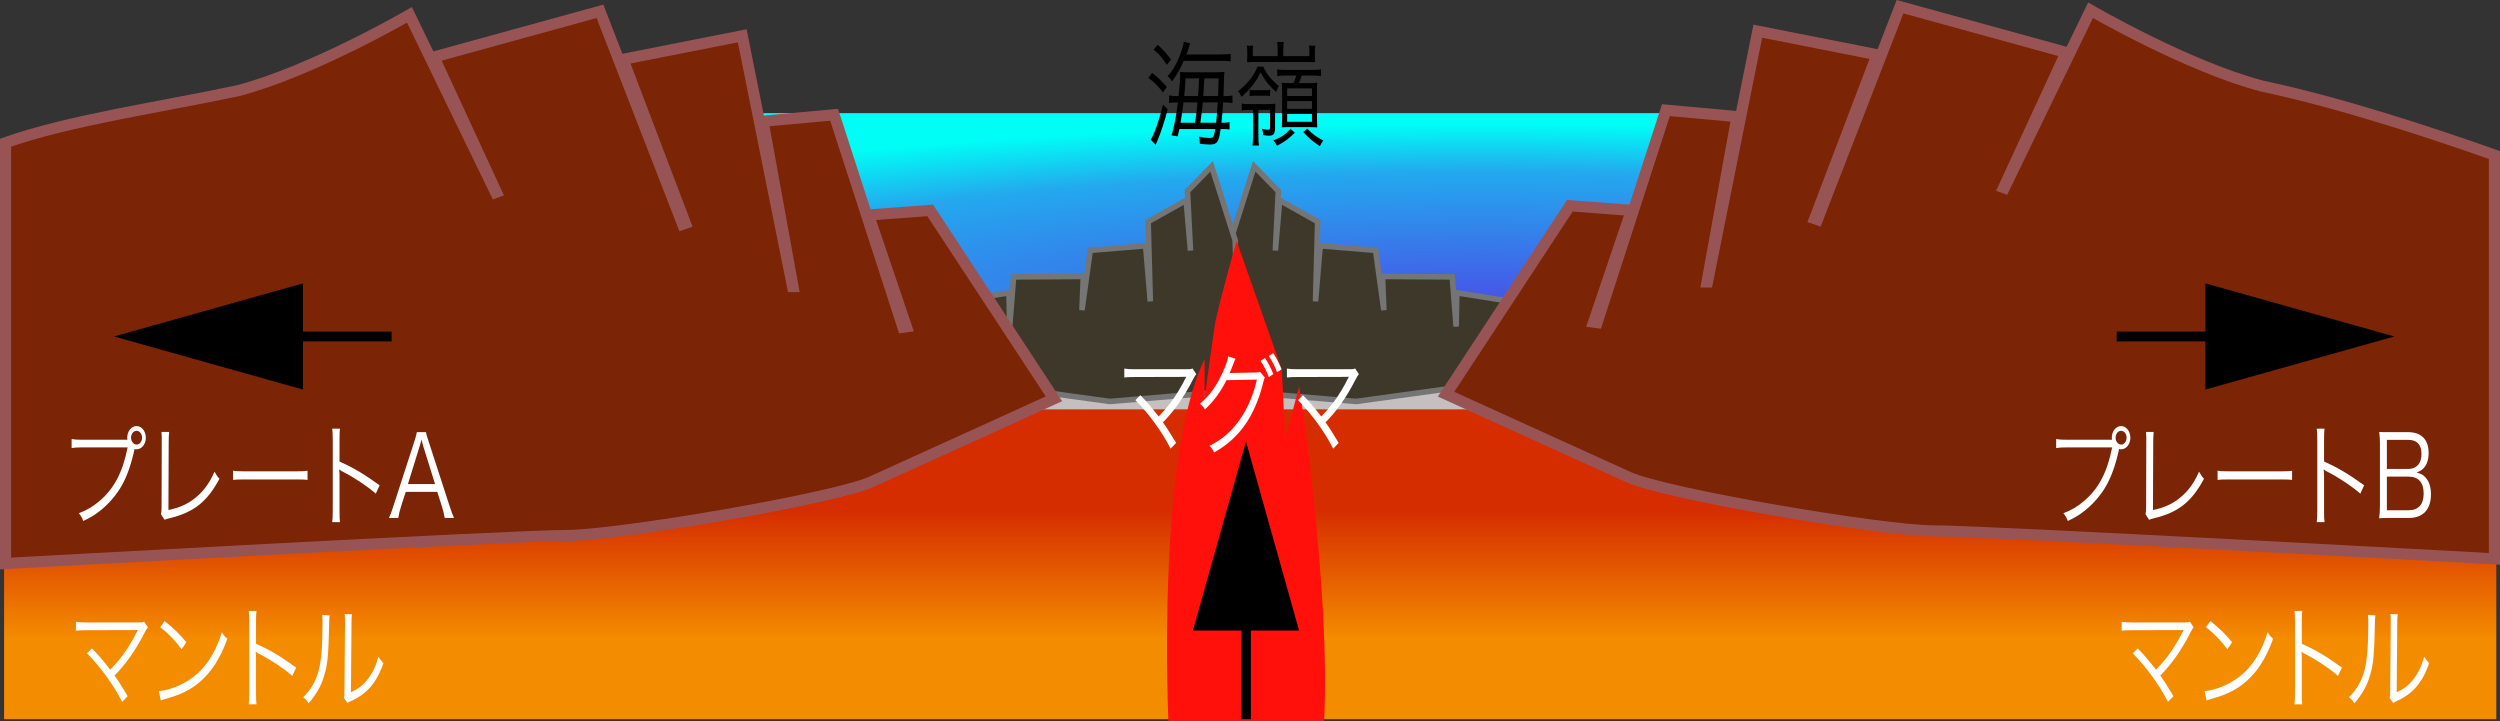
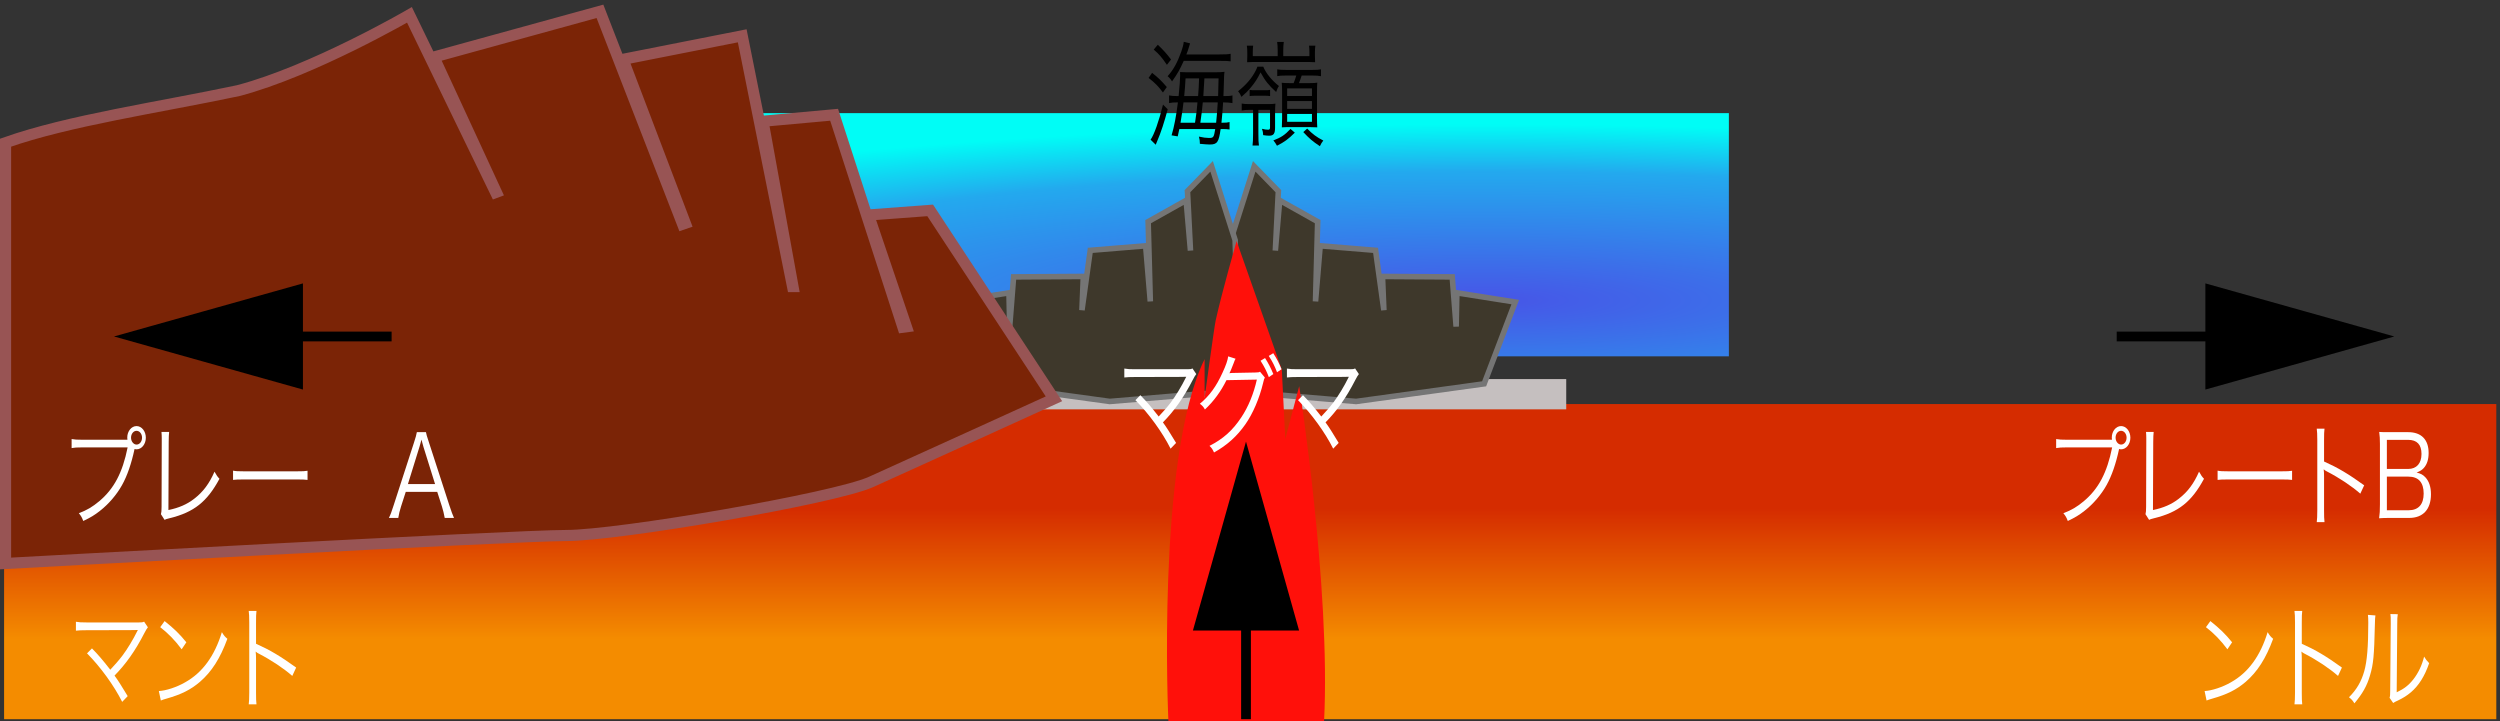
<svg xmlns="http://www.w3.org/2000/svg" version="1.1" id="レイヤー_1" x="0px" y="0px" width="449.235px" height="129.644px" viewBox="0 0 449.235 129.644" enable-background="new 0 0 449.235 129.644" xml:space="preserve">
  <rect x="0" y="0" width="449.235" height="129.644" fill="#333333" stroke="none" />
  <linearGradient id="rect3130_1_" gradientUnits="userSpaceOnUse" x1="172.741" y1="959.662" x2="172.741" y2="912.475" gradientTransform="matrix(0.623 0 0 -0.498 117.111 569.335)">
    <stop offset="0" style="stop-color:#D52C00" />
    <stop offset="1" style="stop-color:#F48C00" />
  </linearGradient>
  <path id="rect3130" fill="url(#rect3130_1_)" d="M0.735,72.607v56.628h220.811h9.544h217.482V72.607H231.09h-9.544H0.735  L0.735,72.607z" />
  <path id="rect3979" fill="#C5BFBF" d="M161.648,68.119v5.438h50.481h7.052h62.261v-5.438h-62.261h-7.052H161.648z" />
  <radialGradient id="rect3132_1_" cx="233.864" cy="1325.463" r="167.411" gradientTransform="matrix(1.259 0 0 -0.189 -28.027 304.462)" gradientUnits="userSpaceOnUse">
    <stop offset="0" style="stop-color:#4755E7" />
    <stop offset="0.73" style="stop-color:#23A9EE" />
    <stop offset="1" style="stop-color:#00FDF6" />
  </radialGradient>
  <path id="rect3132" fill="url(#rect3132_1_)" d="M132.436,20.328v43.698h91.418h11.313h75.502V20.328h-75.502h-11.313H132.436z" />
  <path id="path3975" fill="#3E382B" stroke="#757575" d="M266.686,68.971l-23.004,3.169l-16.783-1.408H221.5l-1.057-5.047  l0.704-22.534l4.226-13.263l4.341,4.46l-0.543,10.679l0.783-9.028l6.824,3.83l-0.387,14.327l0.838-9.987l9.951,0.816l1.494,10.747  l-0.25-6.058l12.531,0.083l0.705,8.921l0.125-6.058l10.498,1.659L266.686,68.971z" />
-   <path id="path3134" fill="#7B2406" stroke="#985454" stroke-width="2" d="M360.167,33.762l15.492-31.924  c0,0,17.369,10.094,30.75,13.614c14.271,3.023,30.463,8.396,41.826,12.405v72.568c0,0-91.455-5.028-100.75-5.028  s-48.133-6.639-54.773-9.627c-6.639-2.987-32.863-14.938-32.863-14.938l22.24-33.86l11.078,0.83l-6.805,20.084l0.623,0.082  l12.367-38.175l12.781,1.161l-5.395,29.711h0.082l9.045-45.063l21.428,4.232L326.09,39.297l0.482,0.166l14.854-38.259l29.846,8.216  l-11.229,24.297L360.167,33.762z" />
  <path id="path3138" d="M380.358,59.587v1.756h24.088v-1.756H380.358z" />
  <path id="path3140" stroke="#000000" stroke-width="3.858" stroke-miterlimit="5" d="M423.112,60.462l-24.891,6.993V53.469  L423.112,60.462z" />
  <path id="path3931" fill="#3E382B" stroke="#757575" d="M176.409,68.971l23.004,3.169l16.783-1.408h5.398l1.057-5.047l-0.704-22.534  l-4.226-13.263l-4.343,4.46l0.543,10.679l-0.782-9.028l-6.825,3.83l0.388,14.327l-0.837-9.987l-9.952,0.816l-1.494,10.747  l0.249-6.058l-12.531,0.083l-0.705,8.921l-0.125-6.058l-10.498,1.659L176.409,68.971z" />
  <path id="path3933" fill="#7B2406" stroke="#985454" stroke-width="2" d="M89.07,34.592L73.577,2.668c0,0-17.37,10.094-30.75,13.614  C28.555,19.305,12.364,21.627,1,25.636v75.619c0,0,91.455-5.027,100.75-5.027s48.134-6.639,54.774-9.627  c6.639-2.987,32.864-14.938,32.864-14.938l-22.242-33.859l-11.077,0.83l6.805,20.083l-0.624,0.083l-12.365-38.175l-12.782,1.161  l5.395,29.711h-0.081l-9.046-45.063l-21.427,4.232l11.204,29.461l-0.482,0.166L107.809,2.034L77.964,10.25l11.228,24.296  L89.07,34.592z" />
  <path id="path3937" d="M70.371,59.587v1.756H46.283v-1.756H70.371z" />
  <path id="path3939" stroke="#000000" stroke-width="3.858" stroke-miterlimit="5" d="M27.617,60.462l24.891,6.993V53.469  L27.617,60.462z" />
  <path fill="#FFFFFF" d="M16.526,116.512c1.216,1.257,1.815,1.946,3.29,3.832c0.696-0.729,1.556-1.703,2.155-2.494  c0.892-1.176,1.993-3.001,2.674-4.4c0.049-0.102,0.064-0.121,0.13-0.243c-0.228,0.021-0.228,0.021-9.253,0.04  c-0.875,0-1.329,0.021-1.88,0.082v-1.603c0.567,0.102,0.956,0.122,1.896,0.122h9.447c0.567,0,0.648-0.021,0.908-0.143l0.681,1.015  c-0.195,0.243-0.309,0.426-0.648,1.074c-1.588,3.103-3.306,5.536-5.348,7.604c0.615,0.832,1.28,1.886,2.366,3.691l-0.989,1.034  c-1.475-2.94-3.889-6.267-6.319-8.721L16.526,116.512z" />
  <path fill="#FFFFFF" d="M28.543,124.177c1.264-0.061,3.208-0.689,4.715-1.562c3.128-1.744,5.3-4.725,6.612-9.024  c0.372,0.629,0.534,0.812,0.988,1.197c-1.297,3.528-2.804,5.9-4.942,7.746c-1.669,1.42-3.338,2.251-6.045,3.021  c-0.438,0.122-0.566,0.162-0.972,0.324L28.543,124.177z M29.581,111.604c1.733,1.38,2.738,2.373,3.905,3.813l-0.843,1.258  c-1.167-1.582-2.447-2.9-3.856-3.975L29.581,111.604z" />
  <path fill="#FFFFFF" d="M44.694,126.569c0.064-0.547,0.097-1.034,0.097-2.129v-12.593c0-1.075-0.032-1.562-0.097-2.068h1.394  c-0.065,0.526-0.081,0.953-0.081,2.108v3.792c2.495,1.115,4.375,2.231,7.211,4.279l-0.696,1.501c-1.523-1.339-3.76-2.84-6.045-4.016  c-0.243-0.122-0.356-0.203-0.502-0.345l-0.033,0.021c0.049,0.405,0.065,0.689,0.065,1.196v6.104c0,1.136,0.016,1.582,0.081,2.149  H44.694z" />
-   <path fill="#FFFFFF" d="M59.239,110.59c-0.064,0.507-0.064,0.507-0.098,1.744c-0.129,5.496-0.259,6.996-0.875,9.044  c-0.551,1.887-1.328,3.245-2.803,5.01c-0.324-0.527-0.486-0.71-0.973-1.096c1.329-1.318,2.204-2.778,2.738-4.664  c0.503-1.764,0.729-4.421,0.729-8.699c0-0.73-0.017-0.974-0.064-1.44L59.239,110.59z M63.257,110.367  c-0.081,0.486-0.097,0.852-0.097,1.784L63.063,124.4c1.345-0.629,2.172-1.278,3.015-2.353c0.891-1.156,1.522-2.494,1.912-4.056  c0.34,0.547,0.47,0.729,0.907,1.176c-0.794,2.332-1.863,4.016-3.257,5.212c-0.714,0.608-1.361,1.014-2.317,1.48  c-0.292,0.142-0.292,0.142-0.519,0.243c-0.194,0.102-0.228,0.121-0.373,0.223l-0.648-0.933c0.098-0.345,0.113-0.507,0.113-1.379  l0.098-11.863c0-1.318,0-1.318-0.064-1.805L63.257,110.367z" />
  <path fill="#FFFFFF" d="M22.899,79.017c-0.016-0.163-0.032-0.264-0.032-0.386c0-1.136,0.746-2.068,1.669-2.068  c0.924,0,1.67,0.933,1.67,2.089c0,1.155-0.746,2.089-1.67,2.089c-0.113,0-0.21-0.021-0.356-0.062  c-0.566,2.637-1.328,4.847-2.252,6.489c-0.956,1.724-2.398,3.407-3.986,4.645c-0.924,0.729-1.653,1.176-2.981,1.805  c-0.243-0.649-0.373-0.872-0.795-1.399c1.459-0.548,2.415-1.115,3.663-2.149c2.657-2.23,4.196-5.131,5.104-9.673h-8.249  c-0.826,0-1.279,0.02-1.814,0.121v-1.622c0.616,0.102,0.939,0.122,1.831,0.122h7.973H22.899z M23.547,78.651  c0,0.669,0.454,1.237,0.988,1.237c0.552,0,0.989-0.548,0.989-1.237s-0.438-1.237-0.989-1.237  C23.985,77.414,23.547,77.962,23.547,78.651z" />
  <path fill="#FFFFFF" d="M30.395,77.617c-0.049,0.426-0.081,0.953-0.081,1.805L30.265,91.65c1.863-0.386,3.338-1.015,4.635-2.028  c1.62-1.257,2.706-2.718,3.646-4.867c0.405,0.71,0.503,0.872,0.892,1.277c-2.22,4.138-4.602,6.023-8.929,7.078  c-0.632,0.162-0.713,0.183-0.939,0.304L28.92,92.4c0.081-0.345,0.113-0.568,0.113-1.318l0.032-11.62v-0.75  c0-0.405-0.016-0.648-0.049-1.095H30.395z" />
  <path fill="#FFFFFF" d="M41.878,84.572c0.47,0.102,0.907,0.122,2.009,0.122h9.415c1.199,0,1.459-0.021,1.961-0.102v1.643  c-0.519-0.061-0.892-0.081-1.977-0.081h-9.399c-1.183,0-1.523,0.021-2.009,0.081V84.572z" />
-   <path fill="#FFFFFF" d="M59.697,93.819c0.064-0.547,0.097-1.034,0.097-2.129V79.098c0-1.075-0.032-1.562-0.097-2.068h1.394  c-0.065,0.526-0.081,0.953-0.081,2.108v3.792c2.495,1.115,4.375,2.231,7.211,4.279l-0.696,1.501c-1.523-1.339-3.76-2.84-6.045-4.016  c-0.243-0.122-0.356-0.203-0.502-0.345l-0.033,0.021c0.049,0.405,0.065,0.689,0.065,1.196v6.104c0,1.136,0.016,1.582,0.081,2.149  H59.697z" />
  <path fill="#FFFFFF" d="M79.914,93.069c-0.13-0.729-0.308-1.439-0.503-2.068l-0.842-2.616h-5.656l-0.843,2.616  c-0.242,0.771-0.389,1.358-0.502,2.068h-1.686c0.324-0.669,0.438-0.974,0.875-2.332l3.63-11.194  c0.309-0.952,0.438-1.419,0.519-1.886h1.637c0.065,0.386,0.146,0.649,0.552,1.886l3.63,11.194c0.404,1.217,0.615,1.805,0.858,2.332  H79.914z M76.089,80.294c-0.049-0.162-0.049-0.183-0.356-1.298c-0.081,0.304-0.146,0.527-0.179,0.669  c-0.097,0.324-0.146,0.548-0.178,0.629l-2.074,6.691h4.877L76.089,80.294z" />
  <path fill="#FFFFFF" d="M379.508,79.017c-0.016-0.163-0.032-0.264-0.032-0.386c0-1.136,0.746-2.068,1.669-2.068  c0.924,0,1.67,0.933,1.67,2.089c0,1.155-0.746,2.089-1.67,2.089c-0.113,0-0.21-0.021-0.356-0.062  c-0.566,2.637-1.328,4.847-2.252,6.489c-0.956,1.724-2.398,3.407-3.986,4.645c-0.924,0.729-1.653,1.176-2.981,1.805  c-0.243-0.649-0.373-0.872-0.795-1.399c1.459-0.548,2.415-1.115,3.663-2.149c2.657-2.23,4.196-5.131,5.104-9.673h-8.249  c-0.826,0-1.279,0.02-1.814,0.121v-1.622c0.616,0.102,0.939,0.122,1.831,0.122h7.973H379.508z M380.157,78.651  c0,0.669,0.454,1.237,0.988,1.237c0.552,0,0.989-0.548,0.989-1.237s-0.438-1.237-0.989-1.237  C380.594,77.414,380.157,77.962,380.157,78.651z" />
  <path fill="#FFFFFF" d="M387.004,77.617c-0.049,0.426-0.081,0.953-0.081,1.805l-0.049,12.229c1.863-0.386,3.338-1.015,4.635-2.028  c1.62-1.257,2.706-2.718,3.646-4.867c0.405,0.71,0.503,0.872,0.892,1.277c-2.22,4.138-4.602,6.023-8.929,7.078  c-0.632,0.162-0.713,0.183-0.939,0.304L385.53,92.4c0.081-0.345,0.113-0.568,0.113-1.318l0.032-11.62v-0.75  c0-0.405-0.016-0.648-0.049-1.095H387.004z" />
  <path fill="#FFFFFF" d="M398.488,84.572c0.47,0.102,0.907,0.122,2.009,0.122h9.415c1.199,0,1.459-0.021,1.961-0.102v1.643  c-0.519-0.061-0.892-0.081-1.977-0.081h-9.399c-1.183,0-1.523,0.021-2.009,0.081V84.572z" />
  <path fill="#FFFFFF" d="M416.306,93.819c0.064-0.547,0.097-1.034,0.097-2.129V79.098c0-1.075-0.032-1.562-0.097-2.068h1.394  c-0.065,0.526-0.081,0.953-0.081,2.108v3.792c2.495,1.115,4.375,2.231,7.211,4.279l-0.696,1.501c-1.523-1.339-3.76-2.84-6.045-4.016  c-0.243-0.122-0.356-0.203-0.502-0.345l-0.033,0.021c0.049,0.405,0.065,0.689,0.065,1.196v6.104c0,1.136,0.016,1.582,0.081,2.149  H416.306z" />
  <path fill="#FFFFFF" d="M429.295,93.069c-0.713,0-1.215,0.021-1.782,0.061c0.113-0.811,0.146-1.338,0.146-2.514v-10.85  c0-0.872-0.032-1.42-0.13-2.149c0.503,0.04,0.827,0.04,1.767,0.04h3.451c2.351,0,3.663,1.339,3.663,3.731  c0,1.177-0.292,2.068-0.875,2.718c-0.341,0.365-0.633,0.547-1.28,0.811c0.745,0.183,1.134,0.386,1.571,0.853  c0.665,0.709,1.005,1.743,1.005,3.041c0,2.718-1.426,4.259-3.905,4.259H429.295z M432.731,84.269c1.507,0,2.398-0.994,2.398-2.697  c0-1.683-0.811-2.535-2.415-2.535h-3.808v5.232H432.731z M428.907,91.69h3.905c1.767,0,2.706-1.055,2.706-3.001  c0-2.008-0.939-3.042-2.738-3.042h-3.873V91.69z" />
-   <path fill="#FFFFFF" d="M384.135,116.512c1.216,1.257,1.815,1.946,3.29,3.832c0.696-0.729,1.556-1.703,2.155-2.494  c0.892-1.176,1.993-3.001,2.674-4.4c0.049-0.102,0.064-0.121,0.13-0.243c-0.228,0.021-0.228,0.021-9.253,0.04  c-0.875,0-1.329,0.021-1.88,0.082v-1.603c0.567,0.102,0.956,0.122,1.896,0.122h9.447c0.567,0,0.648-0.021,0.908-0.143l0.681,1.015  c-0.195,0.243-0.309,0.426-0.648,1.074c-1.588,3.103-3.306,5.536-5.348,7.604c0.615,0.832,1.28,1.886,2.366,3.691l-0.989,1.034  c-1.475-2.94-3.889-6.267-6.319-8.721L384.135,116.512z" />
  <path fill="#FFFFFF" d="M396.153,124.177c1.264-0.061,3.208-0.689,4.715-1.562c3.128-1.744,5.3-4.725,6.612-9.024  c0.372,0.629,0.534,0.812,0.988,1.197c-1.297,3.528-2.804,5.9-4.942,7.746c-1.669,1.42-3.338,2.251-6.045,3.021  c-0.438,0.122-0.566,0.162-0.972,0.324L396.153,124.177z M397.19,111.604c1.733,1.38,2.738,2.373,3.905,3.813l-0.843,1.258  c-1.167-1.582-2.447-2.9-3.856-3.975L397.19,111.604z" />
  <path fill="#FFFFFF" d="M412.303,126.569c0.064-0.547,0.097-1.034,0.097-2.129v-12.593c0-1.075-0.032-1.562-0.097-2.068h1.394  c-0.065,0.526-0.081,0.953-0.081,2.108v3.792c2.495,1.115,4.375,2.231,7.211,4.279l-0.696,1.501c-1.523-1.339-3.76-2.84-6.045-4.016  c-0.243-0.122-0.356-0.203-0.502-0.345l-0.033,0.021c0.049,0.405,0.065,0.689,0.065,1.196v6.104c0,1.136,0.016,1.582,0.081,2.149  H412.303z" />
  <path fill="#FFFFFF" d="M426.848,110.59c-0.064,0.507-0.064,0.507-0.098,1.744c-0.129,5.496-0.259,6.996-0.875,9.044  c-0.551,1.887-1.328,3.245-2.803,5.01c-0.324-0.527-0.486-0.71-0.973-1.096c1.329-1.318,2.204-2.778,2.738-4.664  c0.503-1.764,0.729-4.421,0.729-8.699c0-0.73-0.017-0.974-0.064-1.44L426.848,110.59z M430.867,110.367  c-0.081,0.486-0.097,0.852-0.097,1.784l-0.098,12.249c1.345-0.629,2.172-1.278,3.015-2.353c0.891-1.156,1.522-2.494,1.912-4.056  c0.34,0.547,0.47,0.729,0.907,1.176c-0.794,2.332-1.863,4.016-3.257,5.212c-0.714,0.608-1.361,1.014-2.317,1.48  c-0.292,0.142-0.292,0.142-0.519,0.243c-0.194,0.102-0.228,0.121-0.373,0.223l-0.648-0.933c0.098-0.345,0.113-0.507,0.113-1.379  l0.098-11.863c0-1.318,0-1.318-0.064-1.805L430.867,110.367z" />
  <path fill="#FF100A" d="M216.458,71.524c0,0,1.717-12.71,2-13.986c1.141-5.145,3.75-14.218,3.75-14.218l8.125,23.073l0.625,12.5  l2.5-9.5c0,0,5.688,36.25,4.469,60.25h-27.969c0,0-2.25-47.225,6.5-65.112" />
  <path id="path4954_2_" d="M223.023,129.235h1.756v-24.088h-1.756V129.235z" />
  <path id="path5148_2_" stroke="#000000" stroke-width="3.858" stroke-miterlimit="5" d="M223.898,86.481l6.993,24.891h-13.986  L223.898,86.481z" />
  <path fill="#FFFFFF" d="M204.917,71.012c1.216,1.257,1.815,1.946,3.29,3.832c0.696-0.729,1.556-1.703,2.155-2.494  c0.892-1.176,1.993-3.001,2.674-4.4c0.049-0.102,0.064-0.121,0.13-0.243c-0.228,0.021-0.228,0.021-9.253,0.04  c-0.875,0-1.329,0.021-1.88,0.082v-1.603c0.567,0.102,0.956,0.122,1.896,0.122h9.447c0.567,0,0.648-0.021,0.908-0.143l0.681,1.015  c-0.195,0.243-0.309,0.426-0.648,1.074c-1.588,3.103-3.306,5.536-5.348,7.604c0.615,0.832,1.28,1.886,2.366,3.691l-0.989,1.034  c-1.475-2.94-3.889-6.267-6.319-8.721L204.917,71.012z" />
  <path fill="#FFFFFF" d="M222.023,64.461c-0.146,0.264-0.146,0.264-0.356,0.832c-0.422,1.095-0.567,1.439-0.745,1.784  c0.162-0.04,0.291-0.061,0.583-0.061l4.083-0.081c0.566-0.021,0.615-0.021,0.826-0.143l0.875,1.055  c-0.145,0.243-0.145,0.264-0.324,0.994c-0.648,2.717-1.814,5.455-3.175,7.401c-1.491,2.13-3.273,3.752-5.64,5.07  c-0.259-0.589-0.389-0.771-0.811-1.196c2.447-1.237,4.165-2.778,5.721-5.131c1.248-1.866,2.22-4.238,2.788-6.773l-5.461,0.102  c-0.988,2.008-2.285,3.792-3.873,5.272c-0.275-0.507-0.438-0.669-0.907-1.034c1.718-1.42,2.949-3.103,4.067-5.577  c0.615-1.317,0.939-2.251,1.021-2.94L222.023,64.461z M227.323,64.34c0.664,1.055,0.973,1.663,1.49,2.88l-0.811,0.547  c-0.404-1.074-0.811-1.886-1.49-2.94L227.323,64.34z M228.797,63.468c0.664,1.055,0.973,1.643,1.49,2.88l-0.811,0.547  c-0.404-1.074-0.811-1.906-1.49-2.94L228.797,63.468z" />
  <path fill="#FFFFFF" d="M234.137,71.012c1.215,1.257,1.814,1.946,3.289,3.832c0.697-0.729,1.557-1.703,2.156-2.494  c0.891-1.176,1.992-3.001,2.674-4.4c0.049-0.102,0.064-0.121,0.129-0.243c-0.227,0.021-0.227,0.021-9.252,0.04  c-0.875,0-1.33,0.021-1.881,0.082v-1.603c0.566,0.102,0.957,0.122,1.896,0.122h9.447c0.566,0,0.648-0.021,0.908-0.143l0.68,1.015  c-0.195,0.243-0.309,0.426-0.648,1.074c-1.588,3.103-3.305,5.536-5.348,7.604c0.615,0.832,1.281,1.886,2.367,3.691l-0.99,1.034  c-1.475-2.94-3.889-6.267-6.318-8.721L234.137,71.012z" />
  <path d="M207.026,13.089c1.118,0.893,1.637,1.379,2.642,2.555l-0.697,0.974c-0.826-1.115-1.377-1.683-2.576-2.616L207.026,13.089z   M209.83,19.639c-0.584,2.23-1.248,4.259-1.88,5.698c-0.179,0.426-0.179,0.426-0.275,0.67l-0.924-0.913  c0.615-0.811,1.523-3.387,2.236-6.307L209.83,19.639z M208.047,8.039c0.989,0.933,1.621,1.643,2.383,2.657l-0.746,0.953  c-0.907-1.339-1.394-1.906-2.365-2.738L208.047,8.039z M219.034,9.783c1.167,0,1.637-0.021,2.106-0.122v1.359  c-0.373-0.062-0.907-0.081-2.042-0.081h-6.385c-0.729,1.622-1.166,2.372-2.106,3.69c-0.227-0.385-0.47-0.669-0.794-0.933  c1.054-1.177,1.75-2.434,2.463-4.441c0.243-0.689,0.39-1.257,0.438-1.744l1.135,0.284c-0.081,0.223-0.081,0.223-0.243,0.791  c-0.113,0.385-0.211,0.669-0.421,1.196H219.034z M211.92,23.188c-0.097,0.446-0.146,0.649-0.291,1.318l-1.103-0.183  c0.47-1.562,0.826-3.447,1.135-5.922h-0.098c-0.664,0-1.021,0.021-1.49,0.122v-1.379c0.389,0.081,0.81,0.122,1.556,0.122h0.162  c0.178-1.765,0.275-3.042,0.275-3.731c0-0.041,0-0.243-0.017-0.588c0.194,0.02,0.664,0.04,1.15,0.04h5.153  c0.826,0,1.135-0.021,1.686-0.081c-0.081,0.527-0.081,0.71-0.146,3.063c-0.016,0.405-0.016,0.669-0.048,1.298h0.113  c0.745,0,1.102-0.021,1.507-0.122v1.379c-0.486-0.081-0.956-0.122-1.507-0.122h-0.179c-0.016,0.203-0.016,0.203-0.032,0.568  c-0.049,0.852-0.13,1.886-0.259,3.082h0.178c0.632,0,0.892-0.02,1.28-0.121v1.338c-0.421-0.061-0.745-0.081-1.313-0.081h-0.292  c-0.324,2.353-0.615,2.778-1.944,2.778c-0.373,0-0.907-0.04-1.782-0.122c0-0.526-0.049-0.811-0.179-1.298  c0.697,0.163,1.345,0.244,1.799,0.244c0.826,0,0.892-0.102,1.135-1.603H211.92z M212.666,18.401  c-0.098,0.974-0.211,1.684-0.535,3.65h2.609c0.291-1.987,0.291-1.987,0.438-3.65H212.666z M215.291,17.267  c0.113-1.399,0.113-1.542,0.178-3.185h-2.431c-0.081,1.379-0.113,1.806-0.243,3.185H215.291z M216.134,18.401  c-0.162,1.663-0.162,1.663-0.438,3.65h2.836c0.113-1.115,0.194-2.008,0.291-3.65H216.134z M218.889,17.267  c0.032-0.812,0.064-1.968,0.081-3.185h-2.545c-0.081,1.339-0.146,2.414-0.194,3.185H218.889z" />
  <path d="M226.999,11.974c0.486,1.196,1.508,2.434,2.82,3.487c-0.211,0.284-0.355,0.629-0.502,1.075  c-1.377-1.257-1.945-1.967-2.805-3.528c-0.598,1.196-0.971,1.764-1.684,2.636c-0.567,0.689-0.956,1.075-1.75,1.765  c-0.275-0.588-0.275-0.608-0.6-1.014c1.49-1.196,2.479-2.353,3.176-3.731c0.129-0.243,0.227-0.487,0.291-0.689H226.999z   M224.649,19.74c-0.713,0-1.021,0.021-1.523,0.122v-1.258c0.405,0.081,0.681,0.102,1.523,0.102h2.998  c0.893,0,1.199-0.021,1.539-0.081c-0.047,0.507-0.064,0.912-0.064,1.765v2.514c0,1.096-0.258,1.48-1.037,1.48  c-0.258,0-0.615-0.02-1.102-0.101c-0.016-0.446-0.064-0.71-0.211-1.136c0.471,0.121,0.777,0.162,1.102,0.162  c0.26,0,0.342-0.102,0.342-0.426V19.74h-2.092v4.259c0,1.115,0.018,1.663,0.098,2.149h-1.15c0.064-0.527,0.097-1.095,0.097-2.149  V19.74H224.649z M229.592,8.992c0-0.527-0.033-0.974-0.098-1.46h1.199c-0.064,0.446-0.098,0.893-0.098,1.439v1.116h4.699V9.459  c0-0.507-0.016-0.812-0.064-1.258h1.135c-0.064,0.406-0.08,0.73-0.08,1.197v0.669c0,0.446,0.016,0.729,0.031,1.115  c-0.453-0.021-0.762-0.041-1.068-0.041h-10.113c-0.292,0-0.551,0.021-1.037,0.041c0.017-0.324,0.032-0.73,0.032-1.055V9.398  c0-0.446-0.016-0.73-0.081-1.197h1.135c-0.049,0.406-0.065,0.73-0.065,1.258v0.629h4.473V8.992z M224.553,16.15  c0.34,0.062,0.47,0.062,1.084,0.062h1.523c0.617,0,0.713,0,1.07-0.062v1.116c-0.34-0.062-0.486-0.062-1.07-0.062h-1.523  c-0.566,0-0.728,0-1.084,0.062V16.15z M232.67,23.837c-1.199,1.196-1.879,1.683-3.207,2.352c-0.229-0.426-0.373-0.628-0.648-0.953  c1.377-0.526,2.057-0.973,3.078-2.068L232.67,23.837z M235.329,14.935c0.697,0,1.07-0.021,1.377-0.082  c-0.031,0.446-0.049,0.893-0.049,1.663v4.745c0,0.67,0.018,1.116,0.049,1.623c-0.615-0.021-0.939-0.041-1.361-0.041h-3.598  c-0.404,0-0.695,0-1.408,0.041c0.031-0.527,0.047-1.015,0.047-1.582v-4.766c0-0.669-0.016-1.196-0.064-1.663  c0.422,0.041,0.73,0.062,1.395,0.062h0.744c0.211-0.508,0.324-0.872,0.471-1.359h-1.879c-0.746,0-1.104,0.021-1.541,0.102V12.46  c0.422,0.081,0.779,0.102,1.541,0.102h4.795c0.762,0,1.119-0.021,1.523-0.102v1.237c-0.486-0.102-0.793-0.122-1.523-0.122h-1.943  c-0.162,0.487-0.291,0.872-0.486,1.359H235.329z M231.293,17.246h4.457v-1.358h-4.457V17.246z M231.293,19.558h4.457v-1.399h-4.457  V19.558z M231.293,21.89h4.457v-1.419h-4.457V21.89z M234.891,23.106c0.973,0.994,1.67,1.521,2.9,2.149  c-0.26,0.325-0.422,0.588-0.615,1.015c-1.313-0.872-1.928-1.399-2.982-2.535L234.891,23.106z" />
</svg>